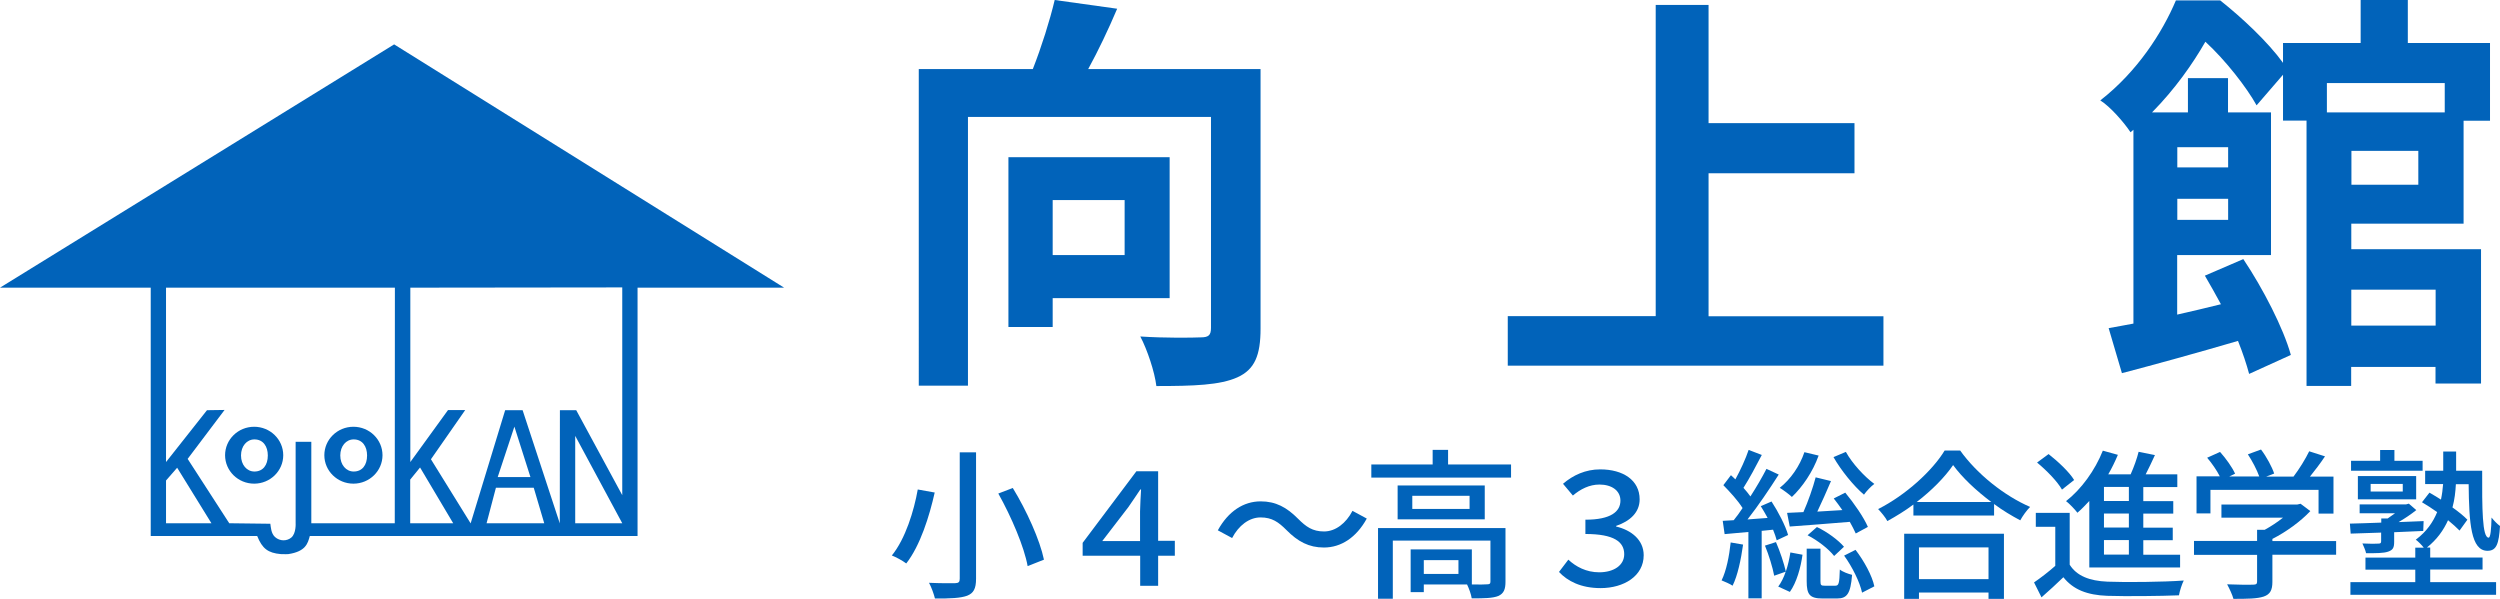
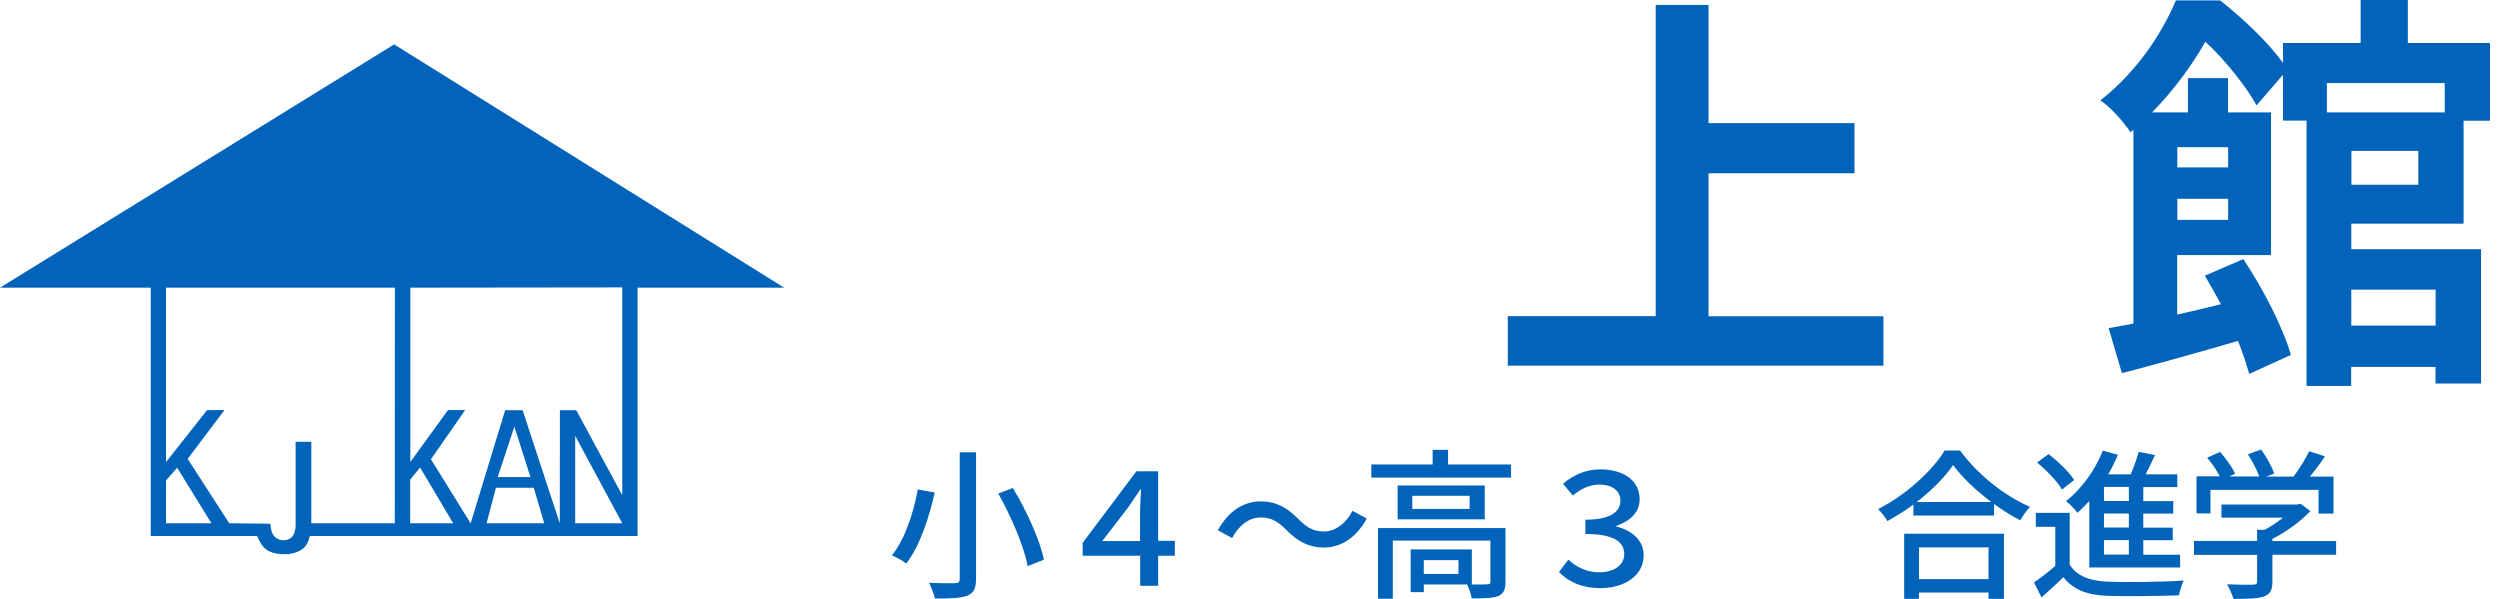
<svg xmlns="http://www.w3.org/2000/svg" id="_レイヤー_2" data-name="レイヤー_2" width="197.71" height="47.36" viewBox="0 0 197.71 47.36">
  <g id="_サイドバー" data-name="サイドバー">
    <g>
      <g>
-         <path d="M17.8,36c0,1.24,1.03,2.25,2.3,2.25s2.3-1.01,2.3-2.25-1.03-2.25-2.3-2.25-2.3,1.01-2.3,2.25ZM20.12,34.75c.7,0,1.06.56,1.06,1.27,0,.77-.39,1.27-1.06,1.27-.6,0-1.06-.53-1.06-1.27s.46-1.27,1.06-1.27Z" fill="#0163ba" />
-         <path d="M25.65,36c0,1.24,1.03,2.25,2.3,2.25s2.3-1.01,2.3-2.25-1.03-2.25-2.3-2.25-2.3,1.01-2.3,2.25ZM27.97,34.75c.7,0,1.06.56,1.06,1.27,0,.77-.39,1.27-1.06,1.27-.6,0-1.06-.53-1.06-1.27s.46-1.27,1.06-1.27Z" fill="#0163ba" />
        <path d="M31.17,3.51L0,22.75h11.92v19.64h8.42c.4,1,.86,1.34,1.86,1.43.26.02.61,0,.61,0,1.36-.21,1.53-.83,1.69-1.43h25.92v-19.64h11.59L31.17,3.51ZM13.13,41.38v-3.38l.88-1.01,2.71,4.39h-3.59ZM31.22,41.38h-6.6s0-6.44,0-6.44h-1.24v6.44s.05.8-.34,1.13c-.34.29-.9.31-1.29-.04-.32-.29-.33-.8-.37-1.05l-3.25-.04-3.29-5.09,2.92-3.87-1.39.02-3.24,4.1v-13.79h18.1s-.01,18.63-.01,18.63ZM32.44,41.38v-3.45s.78-.96.78-.96l2.62,4.41h-3.41ZM38.48,41.38l.74-2.81h2.99l.83,2.81h-4.55ZM39.36,37.73l1.32-3.99,1.27,3.99h-2.59ZM45.49,41.38v-6.91l3.72,6.91h-3.72ZM49.21,39.16l-3.64-6.72h-1.29s-.01,8.95-.01,8.95l-2.94-8.95h-1.38s-2.73,8.95-2.73,8.95l-3.14-5.07,2.71-3.89h-1.36s-2.98,4.11-2.98,4.11v-13.79s16.76-.02,16.76-.02v16.43Z" fill="#0163ba" />
      </g>
      <g>
-         <path d="M99.69,25.98c0,2.12-.46,3.24-1.83,3.86-1.37.62-3.46.69-6.41.69-.13-1.11-.72-2.88-1.27-3.92,1.93.13,4.12.1,4.77.07.62,0,.82-.16.82-.75V9.25h-19.22v21.25h-3.89V5.46h9.02c.69-1.76,1.34-3.82,1.73-5.46l4.94.69c-.69,1.63-1.5,3.33-2.29,4.77h13.63v20.53ZM83.25,23.57v2.29h-3.5v-13.43h12.75v11.15h-9.25ZM83.25,15.82v4.35h5.69v-4.35h-5.69Z" fill="#0163ba" />
        <path d="M148.95,25v3.92h-29.71v-3.92h11.7V.39h4.18v9.35h11.54v3.96h-11.54v11.31h13.83Z" fill="#0163ba" />
        <path d="M185.95,17.68v2.03h10.26v10.62h-3.6v-1.31h-6.67v1.5h-3.53V9.54h-1.86v-3.63l-2.09,2.42c-.78-1.41-2.45-3.56-4.05-5.03-1.01,1.76-2.39,3.73-4.22,5.59h2.84v-2.71h3.17v2.71h3.4v11.28h-7.42v4.71c1.11-.26,2.29-.52,3.46-.82-.42-.78-.85-1.54-1.27-2.26l3.04-1.31c1.57,2.35,3.17,5.46,3.76,7.58l-3.3,1.5c-.2-.75-.49-1.63-.88-2.61-3.24.95-6.54,1.86-9.18,2.55l-1.05-3.56c.59-.1,1.24-.23,1.96-.36v-15.33l-.23.2c-.49-.75-1.6-2.03-2.39-2.52,2.94-2.29,4.9-5.36,5.98-7.91h3.5c1.73,1.37,3.79,3.3,4.97,4.94v-1.57h6.14V0h3.73v3.4h6.5v6.15h-2.09v8.14h-8.89ZM172.19,11.64v1.6h4.02v-1.6h-4.02ZM176.21,17.39v-1.67h-4.02v1.67h4.02ZM184.02,6.57v2.32h9.32v-2.32h-9.32ZM191.25,11.93h-5.29v2.68h5.29v-2.68ZM185.95,22.91v2.84h6.67v-2.84h-6.67Z" fill="#0163ba" />
      </g>
      <g>
        <path d="M73.92,38.95c-.42,1.87-1.14,4.19-2.25,5.61-.29-.22-.82-.51-1.14-.63,1.08-1.33,1.75-3.53,2.05-5.22l1.34.24ZM77.19,35.77v10c0,.79-.2,1.14-.7,1.34-.51.19-1.33.23-2.55.22-.08-.33-.28-.9-.47-1.24.87.04,1.8.04,2.07.03s.36-.09.36-.35v-10h1.29ZM80.1,38.6c1.09,1.78,2.14,4.11,2.46,5.66l-1.29.51c-.27-1.51-1.28-3.89-2.32-5.74l1.15-.44Z" fill="#0163ba" />
        <path d="M90.16,43.95h-4.54v-1.02l4.25-5.66h1.72v5.5h1.32v1.18h-1.32v2.38h-1.42v-2.38ZM90.16,42.78v-2.33c.01-.52.05-1.22.08-1.74h-.06c-.29.46-.64.93-.95,1.4l-2.06,2.68h3Z" fill="#0163ba" />
        <path d="M101.74,41.92c-.63-.63-1.14-1-2.05-1s-1.74.65-2.25,1.63l-1.13-.61c.83-1.51,2.04-2.29,3.39-2.29,1.19,0,2.06.47,2.96,1.38.63.63,1.14,1,2.05,1s1.74-.65,2.25-1.63l1.13.61c-.83,1.51-2.04,2.29-3.39,2.29-1.19,0-2.06-.47-2.96-1.38Z" fill="#0163ba" />
        <path d="M119.5,36.73v1.04h-11.05v-1.04h4.85v-1.15h1.22v1.15h4.98ZM119.06,46c0,.6-.13.93-.56,1.13-.45.18-1.11.19-2.11.19-.05-.33-.22-.79-.37-1.1h-3.42v.61h-1.04v-3.38h4.84v2.77c.56.01,1.05.01,1.2-.01.21,0,.27-.05.27-.22v-3.24h-7.72v4.6h-1.17v-5.59h10.08v4.25ZM117.42,38.39v2.68h-6.89v-2.68h6.89ZM116.22,39.21h-4.53v1.04h4.53v-1.04ZM115.34,44.3h-2.74v1.09h2.74v-1.09Z" fill="#0163ba" />
        <path d="M123.3,45.22l.73-.96c.59.55,1.41,1,2.44,1,1.14,0,1.98-.54,1.98-1.43,0-.97-.79-1.6-3.07-1.6v-1.13c2.01,0,2.77-.64,2.77-1.51,0-.78-.67-1.27-1.66-1.27-.79,0-1.5.36-2.1.87l-.78-.93c.79-.68,1.78-1.14,2.94-1.14,1.82,0,3.12.86,3.12,2.37,0,1.02-.74,1.72-1.86,2.1v.05c1.19.28,2.18,1.05,2.18,2.27,0,1.64-1.56,2.6-3.41,2.6-1.56,0-2.62-.56-3.29-1.28Z" fill="#0163ba" />
-         <path d="M137.85,43.07c-.17,1.2-.43,2.45-.83,3.25-.18-.13-.64-.33-.87-.42.38-.77.6-1.91.72-3l.99.17ZM139.32,41.97v5.35h-1.05v-5.25c-.68.06-1.33.12-1.88.17l-.15-1.05c.26-.01.55-.03.87-.05.23-.28.47-.61.7-.96-.36-.58-.99-1.27-1.52-1.81l.6-.79c.12.1.23.22.35.33.4-.72.82-1.64,1.05-2.33l1.04.4c-.45.87-.99,1.88-1.45,2.6.2.23.4.46.55.68.49-.76.93-1.52,1.27-2.18l.97.45c-.72,1.13-1.63,2.48-2.47,3.55l1.59-.12c-.17-.32-.36-.64-.54-.93l.85-.37c.54.83,1.11,1.93,1.31,2.65l-.9.42c-.06-.24-.17-.54-.29-.84l-.88.09ZM140.45,42.87c.32.73.64,1.7.78,2.33.17-.49.28-1.01.36-1.51l.96.18c-.14,1.02-.47,2.2-1,2.94l-.92-.42c.23-.31.44-.72.59-1.18l-.91.32c-.12-.65-.42-1.63-.73-2.38l.87-.28ZM143.82,36.04c-.46,1.28-1.28,2.48-2.11,3.26-.22-.21-.68-.55-.96-.72.86-.68,1.58-1.72,1.95-2.82l1.13.27ZM144.8,38.05c-.33.77-.72,1.66-1.08,2.41l1.98-.12c-.22-.32-.46-.64-.68-.92l.91-.46c.69.83,1.47,1.96,1.79,2.71l-.96.52c-.12-.26-.28-.59-.47-.92-1.72.14-3.44.28-4.75.37l-.21-1.08,1.29-.06c.37-.83.76-1.95.97-2.75l1.19.29ZM145.14,46.32c.27,0,.33-.15.36-1.28.21.18.68.35.97.42-.12,1.5-.4,1.87-1.19,1.87h-1.15c-1.02,0-1.25-.32-1.25-1.37v-2.57h1.09v2.57c0,.32.05.36.33.36h.84ZM143.69,41.68c.81.38,1.7,1.04,2.14,1.56l-.78.73c-.42-.55-1.31-1.24-2.1-1.64l.74-.65ZM145.98,35.74c.5.91,1.47,1.96,2.25,2.53-.26.18-.64.59-.82.85-.81-.68-1.82-1.93-2.41-2.97l.97-.41ZM146.74,43.48c.69.9,1.32,2.06,1.49,2.89l-.97.5c-.17-.81-.77-2.04-1.42-2.93l.91-.46Z" fill="#0163ba" />
        <path d="M155.01,35.62c1.37,1.91,3.53,3.6,5.54,4.47-.29.29-.58.7-.78,1.06-.68-.36-1.4-.79-2.07-1.29v.91h-6.38v-.87c-.65.49-1.36.92-2.06,1.31-.14-.28-.49-.7-.73-.95,2.19-1.11,4.29-3.03,5.26-4.63h1.22ZM150.59,42.21h7.89v5.15h-1.22v-.5h-5.5v.5h-1.17v-5.15ZM157.48,39.7c-1.2-.9-2.3-1.93-3.02-2.92-.65.95-1.68,2-2.88,2.92h5.9ZM151.76,43.29v2.51h5.5v-2.51h-5.5Z" fill="#0163ba" />
        <path d="M163.68,44.66c.55.88,1.56,1.28,2.98,1.34,1.45.06,4.42.03,6.04-.09-.14.27-.32.82-.38,1.17-1.47.06-4.19.09-5.67.04-1.59-.06-2.69-.49-3.47-1.47-.54.52-1.1,1.04-1.73,1.59l-.59-1.18c.51-.35,1.14-.83,1.68-1.31v-3.09h-1.54v-1.1h2.68v4.1ZM163.07,38.72c-.36-.64-1.22-1.52-1.97-2.14l.91-.67c.74.58,1.64,1.42,2.02,2.05l-.96.76ZM165.22,39.63c-.31.33-.61.65-.93.92-.18-.24-.63-.72-.9-.92,1.2-.93,2.29-2.43,2.91-3.99l1.19.33c-.22.52-.47,1.04-.76,1.54h1.77c.26-.58.5-1.25.63-1.78l1.29.26c-.23.51-.49,1.05-.73,1.52h2.5v1.01h-2.69v1.11h2.37v.99h-2.37v1.11h2.33v.99h-2.33v1.15h2.91v1.01h-7.18v-5.25ZM168.36,38.51h-1.97v1.11h1.97v-1.11ZM168.36,40.61h-1.97v1.11h1.97v-1.11ZM168.36,42.71h-1.97v1.15h1.97v-1.15Z" fill="#0163ba" />
        <path d="M184.75,43.87h-5.04v2.14c0,.65-.17.99-.69,1.17-.52.17-1.28.18-2.39.18-.09-.33-.32-.82-.5-1.15.9.04,1.79.04,2.05.03s.32-.06.32-.26v-2.1h-4.99v-1.1h4.99v-.88h.6c.5-.27,1.01-.61,1.45-.96h-4.87v-1.04h6l.26-.06.77.58c-.77.82-1.9,1.64-3,2.2v.17h5.04v1.1ZM174.82,40.6h-1.11v-2.93h1.84c-.23-.46-.63-1.04-1-1.47l1.02-.46c.46.51.97,1.23,1.19,1.72l-.46.22h2.37c-.18-.51-.55-1.22-.9-1.75l1.04-.38c.44.58.87,1.38,1.04,1.9l-.63.24h2.16c.45-.59.95-1.4,1.24-2l1.25.4c-.37.55-.79,1.11-1.19,1.6h1.86v2.93h-1.18v-1.88h-8.55v1.88Z" fill="#0163ba" />
-         <path d="M188.32,42.12c-.9.03-1.73.06-2.42.08l-.06-.79c.68-.01,1.54-.05,2.48-.08v-.33h.51c.18-.13.38-.27.58-.41h-2.8v-.7h3.67l.22-.06.59.51c-.41.33-.92.67-1.4.95l1.98-.08-.03.78-2.3.1v.76c0,.47-.1.65-.49.78-.36.12-.91.12-1.73.12-.05-.24-.19-.54-.29-.77.56.03,1.13.03,1.28.01.15,0,.2-.05.2-.18v-.68ZM192.2,46.04h5.2v1h-11.52v-1h5.13v-.99h-3.94v-.95h3.94v-.79h.67c-.17-.22-.44-.49-.63-.63.86-.64,1.37-1.4,1.69-2.18-.41-.29-.82-.56-1.2-.78l.59-.76c.29.17.6.35.91.55.09-.42.14-.83.17-1.23h-1.42v-1.05h1.43v-1.52h1.02v1.52h2.06c-.01,2.96,0,5.29.51,5.29.15,0,.21-.68.23-1.59.19.24.46.52.67.67-.09,1.4-.27,1.96-.99,1.96-1.31,0-1.46-2.2-1.49-5.27h-1.01c-.03.59-.1,1.22-.27,1.84.47.33.9.68,1.18.97l-.62.86c-.23-.24-.55-.52-.91-.82-.35.78-.87,1.52-1.67,2.16h.26v.79h4.14v.95h-4.14v.99ZM191.59,37.23h-5.66v-.79h2.3v-.85h1.13v.85h2.23v.79ZM186.47,39.49v-1.84h4.61v1.84h-4.61ZM187.48,38.87h2.54v-.6h-2.54v.6Z" fill="#0163ba" />
      </g>
    </g>
  </g>
</svg>